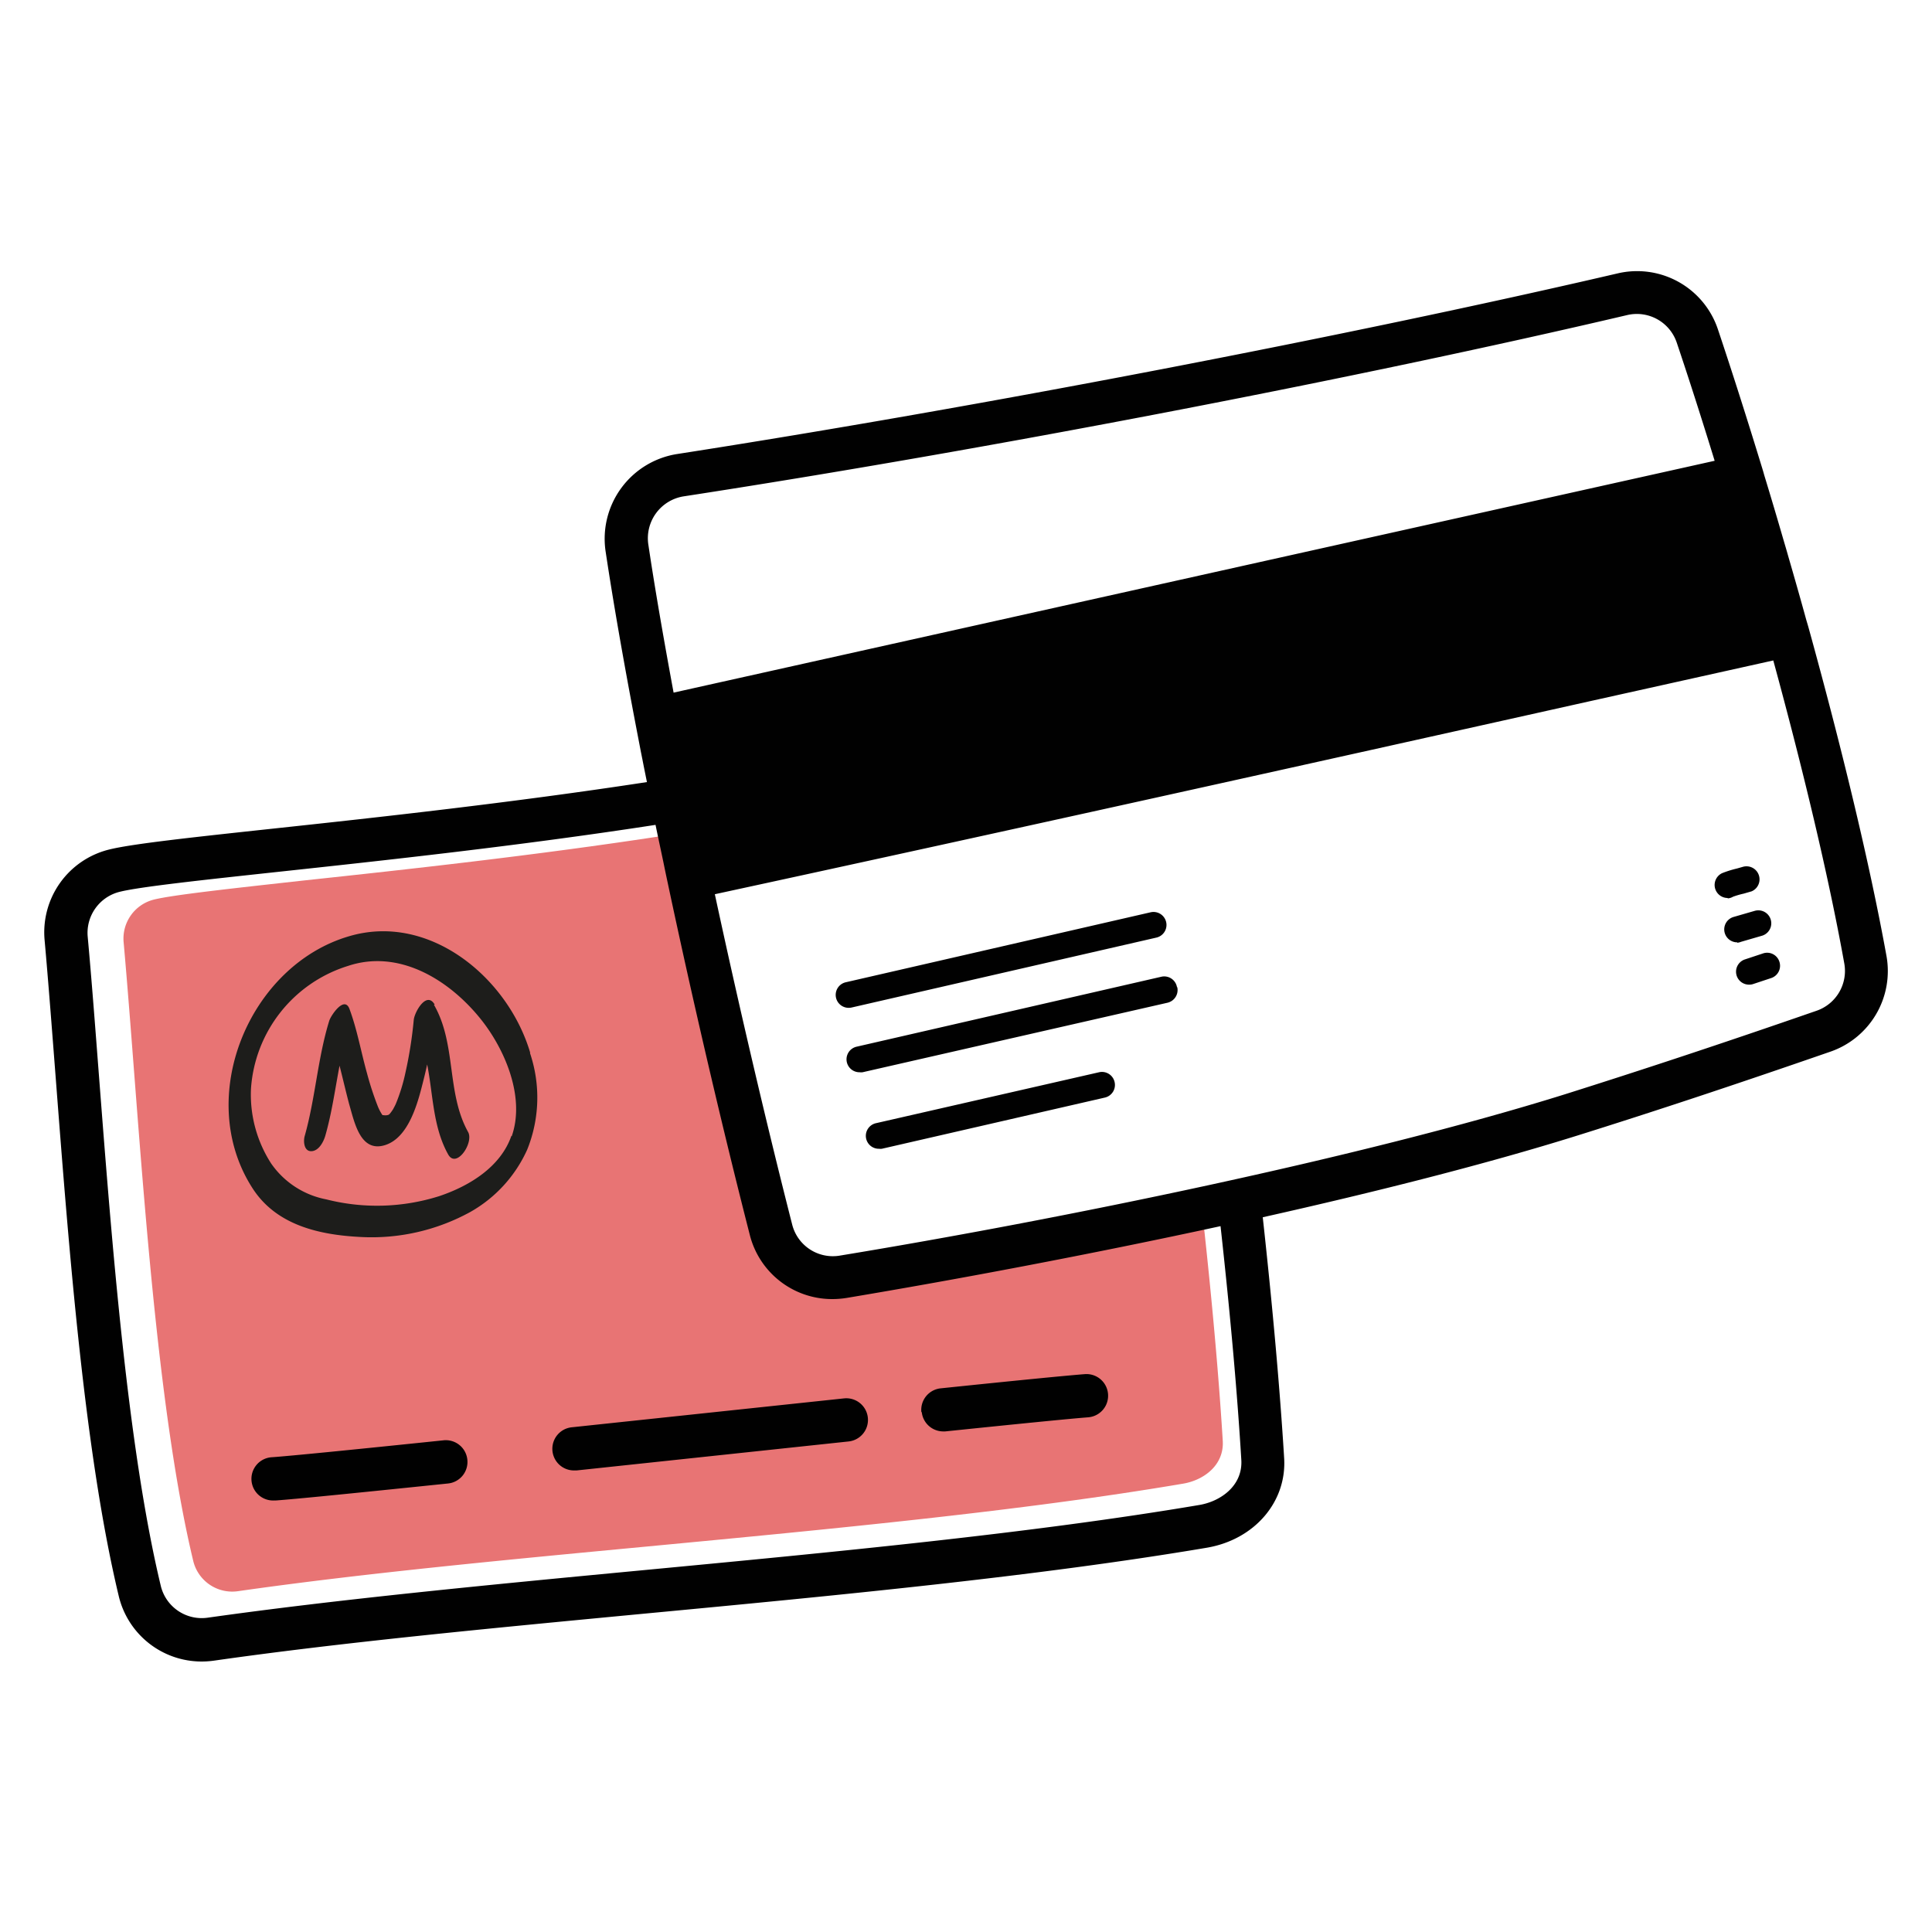
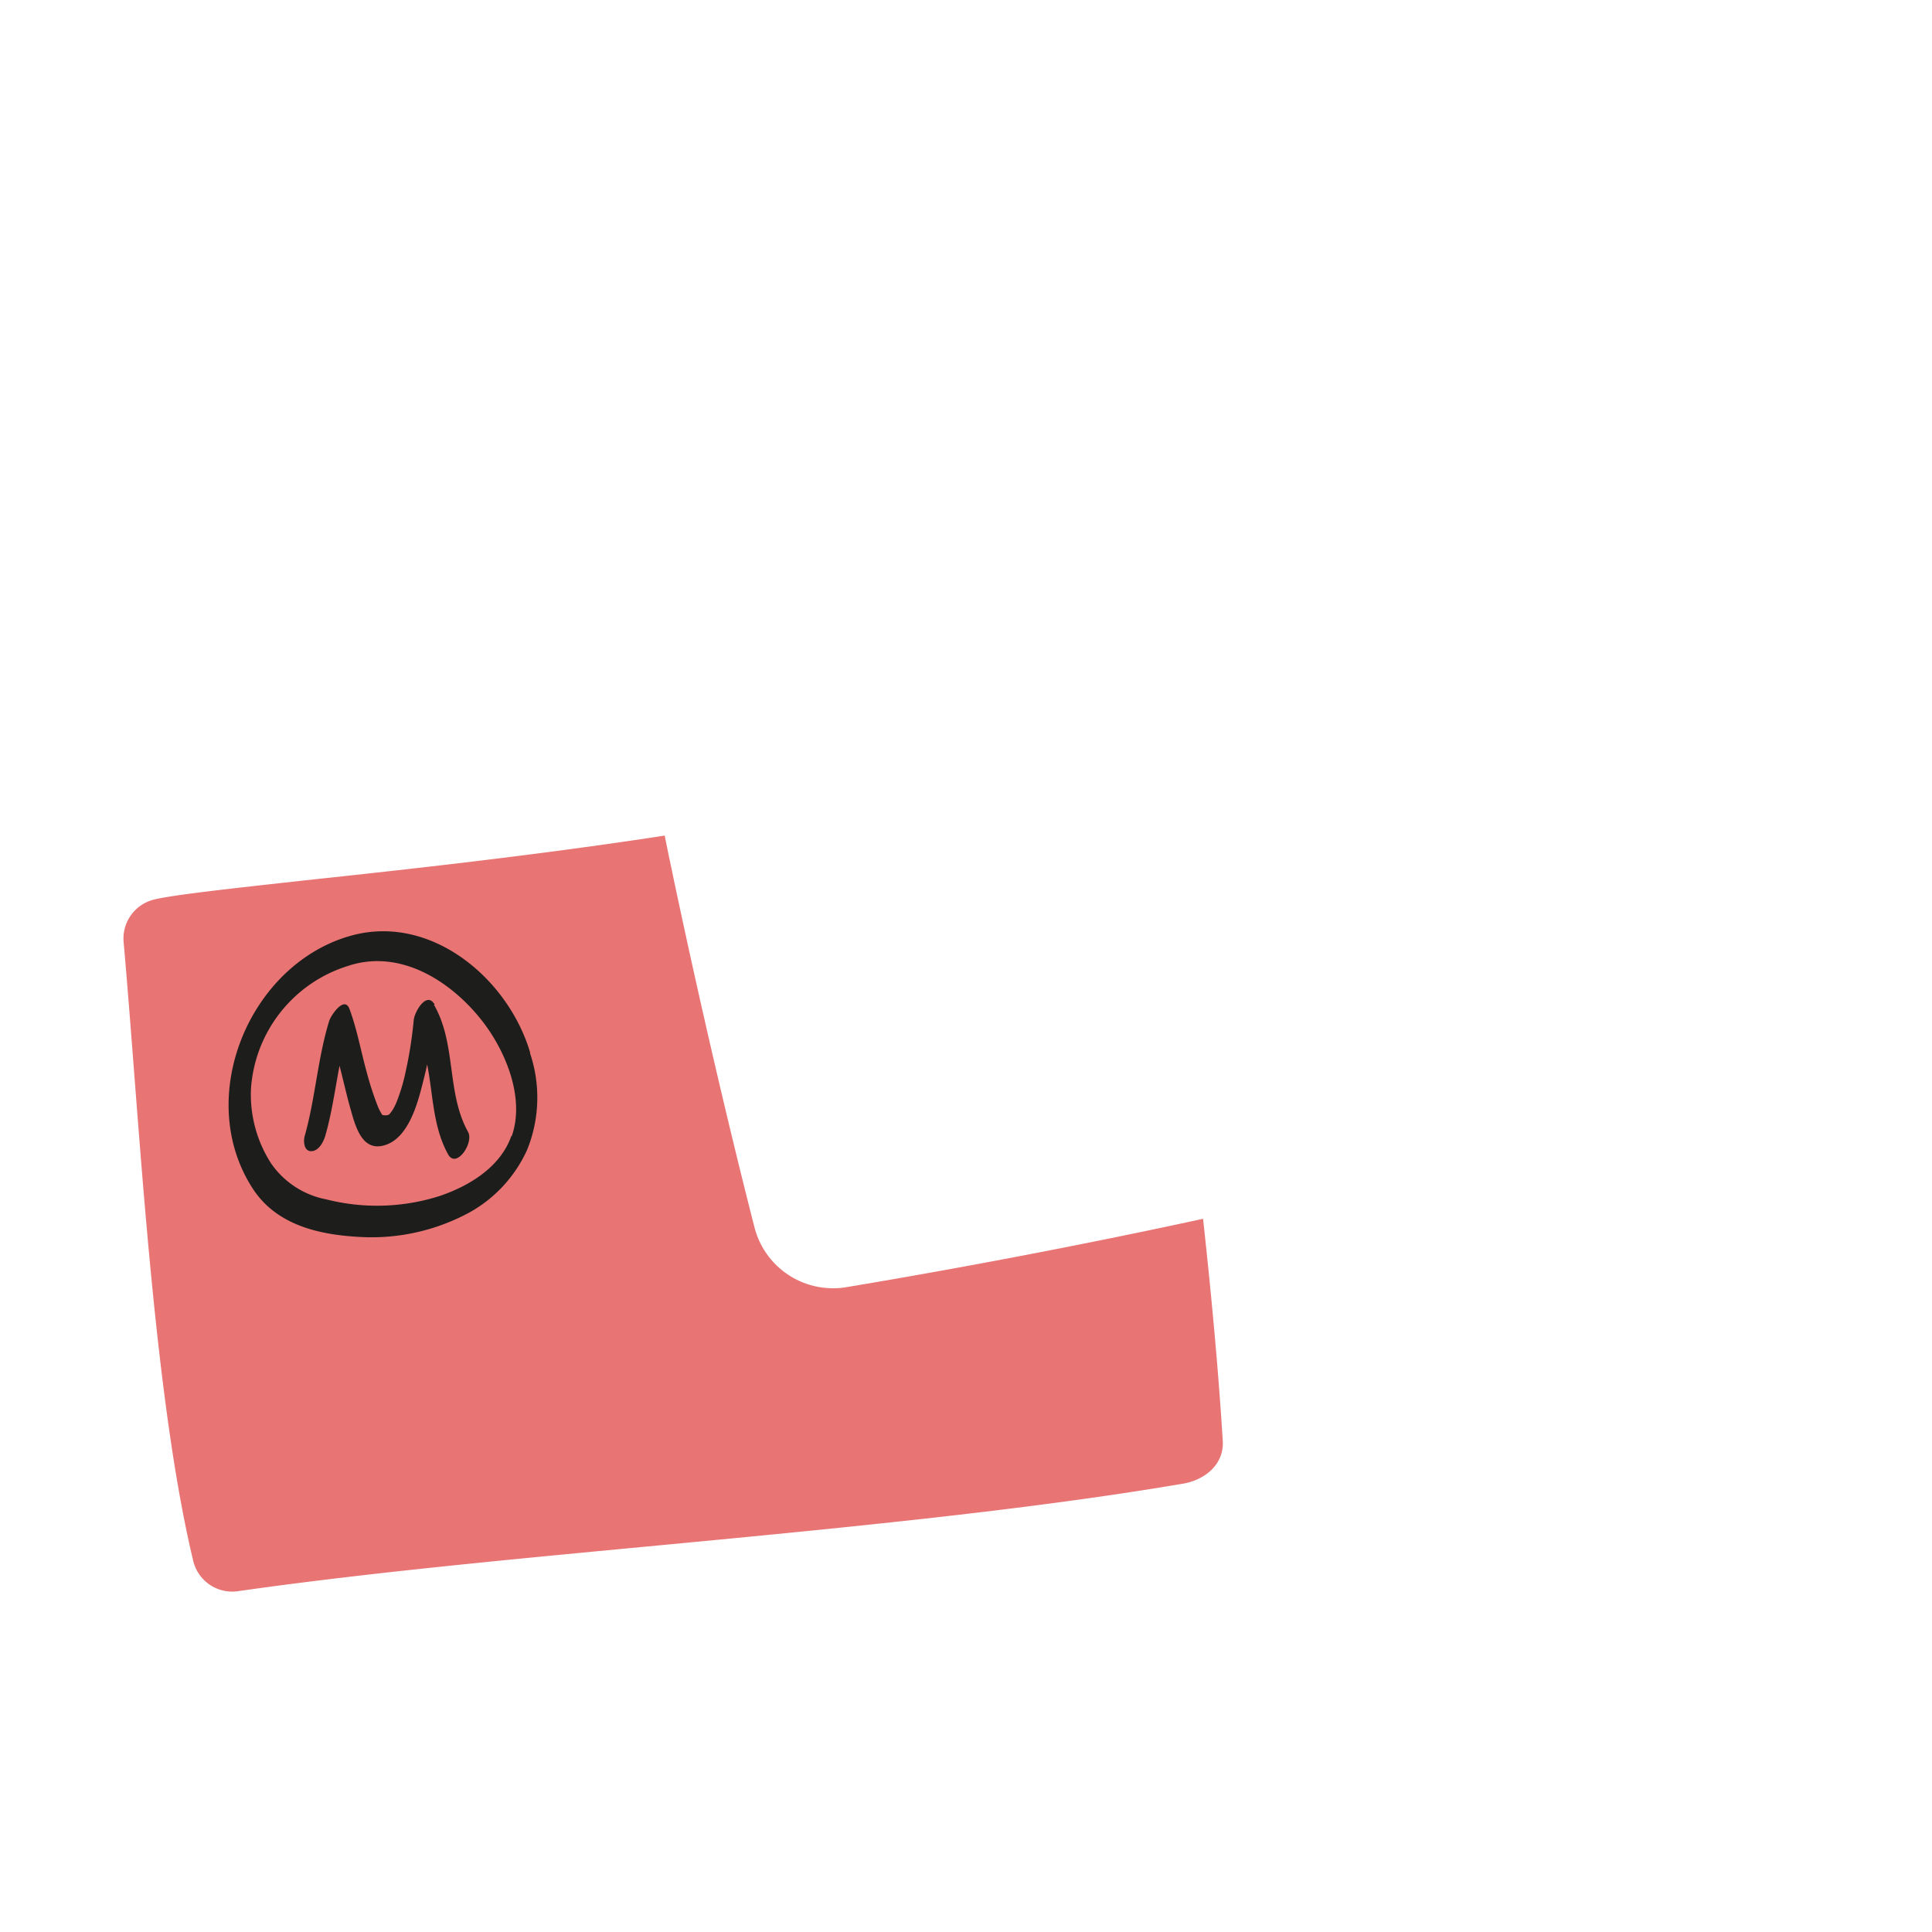
<svg xmlns="http://www.w3.org/2000/svg" viewBox="0 0 200 200">
  <defs>
    <style>.a{fill:#e87474;}.b{fill:#010101;}.c{fill:#1d1d1b;}</style>
  </defs>
  <title>Tavola disegno 4</title>
  <path class="a" d="M126.58,149.16c.15,2.54-2,4.08-4.12,4.43-16.54,2.81-36.26,4.68-55.33,6.49-15.36,1.45-29.87,2.83-42.5,4.64A4.15,4.15,0,0,1,20,161.57c-3.27-13.62-4.83-33.92-6.09-50.24-.38-4.94-.74-9.61-1.11-13.77a4.16,4.16,0,0,1,3.15-4.44c2-.49,8.06-1.15,15.75-2,10.08-1.08,23.71-2.56,37.11-4.62l.39,1.93c.12.58.25,1.17.37,1.75s.27,1.31.42,2h0C72.62,104.55,75.53,117,78.09,127a8.39,8.39,0,0,0,8.15,6.36,7.64,7.64,0,0,0,1.42-.12c10.87-1.81,24-4.27,36.88-7.07C125.5,134.91,126.18,142.65,126.58,149.16Z" />
-   <path class="b" d="M195.28,98.92c-1.79-9.86-4.74-21.92-8-33.73v0c-.09-.33-.19-.67-.29-1-.61-2.22-1.24-4.43-1.87-6.6-.16-.58-.33-1.14-.5-1.72-.64-2.21-1.29-4.4-1.94-6.53-.06-.19-.11-.39-.17-.59h0c-1.62-5.31-3.21-10.29-4.67-14.65a8.82,8.82,0,0,0-10.42-5.79C139.52,34.8,101.33,42.14,70.1,47A8.88,8.88,0,0,0,62.68,57c.81,5.4,1.87,11.42,3.07,17.73h0c.19,1,.4,2.08.6,3.13.05.23.09.46.14.69.15.79.32,1.61.48,2.41-13.9,2.13-28,3.67-38.53,4.8-8.56.92-14.75,1.59-17.13,2.18a8.83,8.83,0,0,0-6.69,9.41c.39,4.35.76,9.23,1.16,14.39,1.4,18.19,3,38.79,6.5,53.43A8.82,8.82,0,0,0,20.87,172a9.29,9.29,0,0,0,1.28-.09c13.15-1.88,28.32-3.32,44.39-4.85,20.09-1.9,40.87-3.88,58.39-6.84,4.94-.84,8.32-4.77,8-9.35-.43-7-1.17-15.39-2.21-24.86,11.74-2.63,23.13-5.51,32.51-8.44,7.95-2.49,16.26-5.24,26.16-8.67A8.83,8.83,0,0,0,195.28,98.92ZM70.79,51.38c31.33-4.82,69.66-12.19,97.64-18.76a4.36,4.36,0,0,1,5.15,2.86c1.24,3.68,2.57,7.83,3.92,12.22l-107.77,24c-1-5.42-1.91-10.6-2.61-15.3A4.39,4.39,0,0,1,70.79,51.38Zm57.71,99.75c.16,2.67-2.13,4.28-4.32,4.66-17.36,2.94-38.06,4.9-58.07,6.8-16.12,1.53-31.34,3-44.59,4.87a4.36,4.36,0,0,1-4.88-3.31c-3.43-14.29-5.07-35.6-6.39-52.72-.4-5.19-.77-10.09-1.17-14.45a4.38,4.38,0,0,1,3.31-4.66c2.08-.52,8.46-1.21,16.53-2.08C39.5,89.1,53.8,87.56,67.86,85.39c.14.68.28,1.34.42,2l.39,1.84c.14.69.28,1.37.43,2.06h0c2.76,13,5.82,26,8.51,36.51a8.79,8.79,0,0,0,8.55,6.68,9.45,9.45,0,0,0,1.49-.12c11.41-1.91,25.15-4.49,38.7-7.43C127.37,136.17,128.09,144.3,128.5,151.13ZM188,104.65c-9.86,3.42-18.14,6.15-26,8.63-21.09,6.59-52.58,13-75,16.69a4.34,4.34,0,0,1-5-3.23c-2.52-9.88-5.38-22-8-34.17,29.92-6.48,60.78-13.33,90.67-20l18.9-4.2c3,11,5.69,22.14,7.34,31.31A4.36,4.36,0,0,1,188,104.65Zm-100.13-.32a1.34,1.34,0,0,1-.3-2.65l31.54-7.24a1.34,1.34,0,1,1,.6,2.62L88.15,104.3A1.53,1.53,0,0,1,87.85,104.33Zm34-2.14a1.35,1.35,0,0,1-1,1.61L89.29,111a1.53,1.53,0,0,1-.3,0,1.34,1.34,0,0,1-.3-2.65l31.54-7.24A1.34,1.34,0,0,1,121.84,102.19ZM115.38,112a1.34,1.34,0,0,1-1,1.62l-23.09,5.3a1.53,1.53,0,0,1-.3,0,1.34,1.34,0,0,1-.3-2.65L113.77,111A1.34,1.34,0,0,1,115.38,112ZM184.2,99.55a1.34,1.34,0,0,1-.85,1.7l-1.84.61a1.23,1.23,0,0,1-.42.07,1.34,1.34,0,0,1-.43-2.62l1.84-.61A1.33,1.33,0,0,1,184.2,99.55Zm-4.36-2a1.34,1.34,0,0,1-.37-2.63l2.18-.63a1.34,1.34,0,1,1,.74,2.58l-2.17.63A1.24,1.24,0,0,1,179.84,97.59Zm-1-4.59a1.35,1.35,0,0,1-.57-2.57,11,11,0,0,1,1.53-.48l.67-.19a1.35,1.35,0,0,1,.86,2.55l-.83.24a8.6,8.6,0,0,0-1.1.32A1.24,1.24,0,0,1,178.86,93ZM48.38,151.11a2.24,2.24,0,0,1-2,2.46c-10.26,1.06-15.77,1.61-17.85,1.76h-.18a2.24,2.24,0,0,1-.16-4.48c2-.15,7.51-.69,17.73-1.75A2.24,2.24,0,0,1,48.38,151.11Zm39-6.35a2.24,2.24,0,1,1,.46,4.46l-28.16,3h-.23a2.24,2.24,0,0,1-.24-4.47Zm8,1.42a2.24,2.24,0,0,1,2-2.46c8.28-.86,13-1.32,14.92-1.47a2.24,2.24,0,1,1,.34,4.47c-1.83.14-6.67.62-14.8,1.46h-.23A2.24,2.24,0,0,1,95.42,146.18Z" />
  <path class="c" d="M52.94,117.58c-1.11,3.2-4.31,5.18-7.46,6.24a21.35,21.35,0,0,1-11.7.34,9,9,0,0,1-5.72-3.73,13.16,13.16,0,0,1-2.08-7.7A14.32,14.32,0,0,1,36,100c5.26-1.77,10.43,1.37,13.72,5.44,2.57,3.18,4.67,8.16,3.25,12.19m1.92-8.64c-2.29-7.76-10.4-14.52-18.72-12.08-10.36,3-16.12,16.72-10,26.14,2.46,3.78,6.86,4.78,11.12,5a21.22,21.22,0,0,0,11.42-2.6A14,14,0,0,0,54.58,119a14.4,14.4,0,0,0,.28-10M45,104c-.84-1.46-2.1.77-2.17,1.6a43.29,43.29,0,0,1-.85,5.4,18.6,18.6,0,0,1-1,3.26,4.85,4.85,0,0,1-.24.47c0,.06-.37.55-.24.38-.19.24-.21.29-.41.33a1,1,0,0,1-.39,0l-.1,0-.06-.08a5.11,5.11,0,0,1-.44-.86,32.1,32.1,0,0,1-1.12-3.44c-.61-2.18-1-4.44-1.79-6.58-.52-1.48-1.94.64-2.11,1.2-1.2,3.89-1.43,8-2.54,11.93-.15.53-.08,1.59.7,1.56s1.27-1,1.45-1.65c.67-2.36,1-4.79,1.46-7.2.34,1.33.65,2.68,1,4,.54,1.82,1.13,5,3.68,4.23s3.47-4.59,4-6.7c.14-.55.27-1.1.39-1.66.62,3.12.58,6.45,2.17,9.31.85,1.53,2.68-1.2,2.07-2.31-2.27-4.08-1.19-9.12-3.54-13.18" />
</svg>